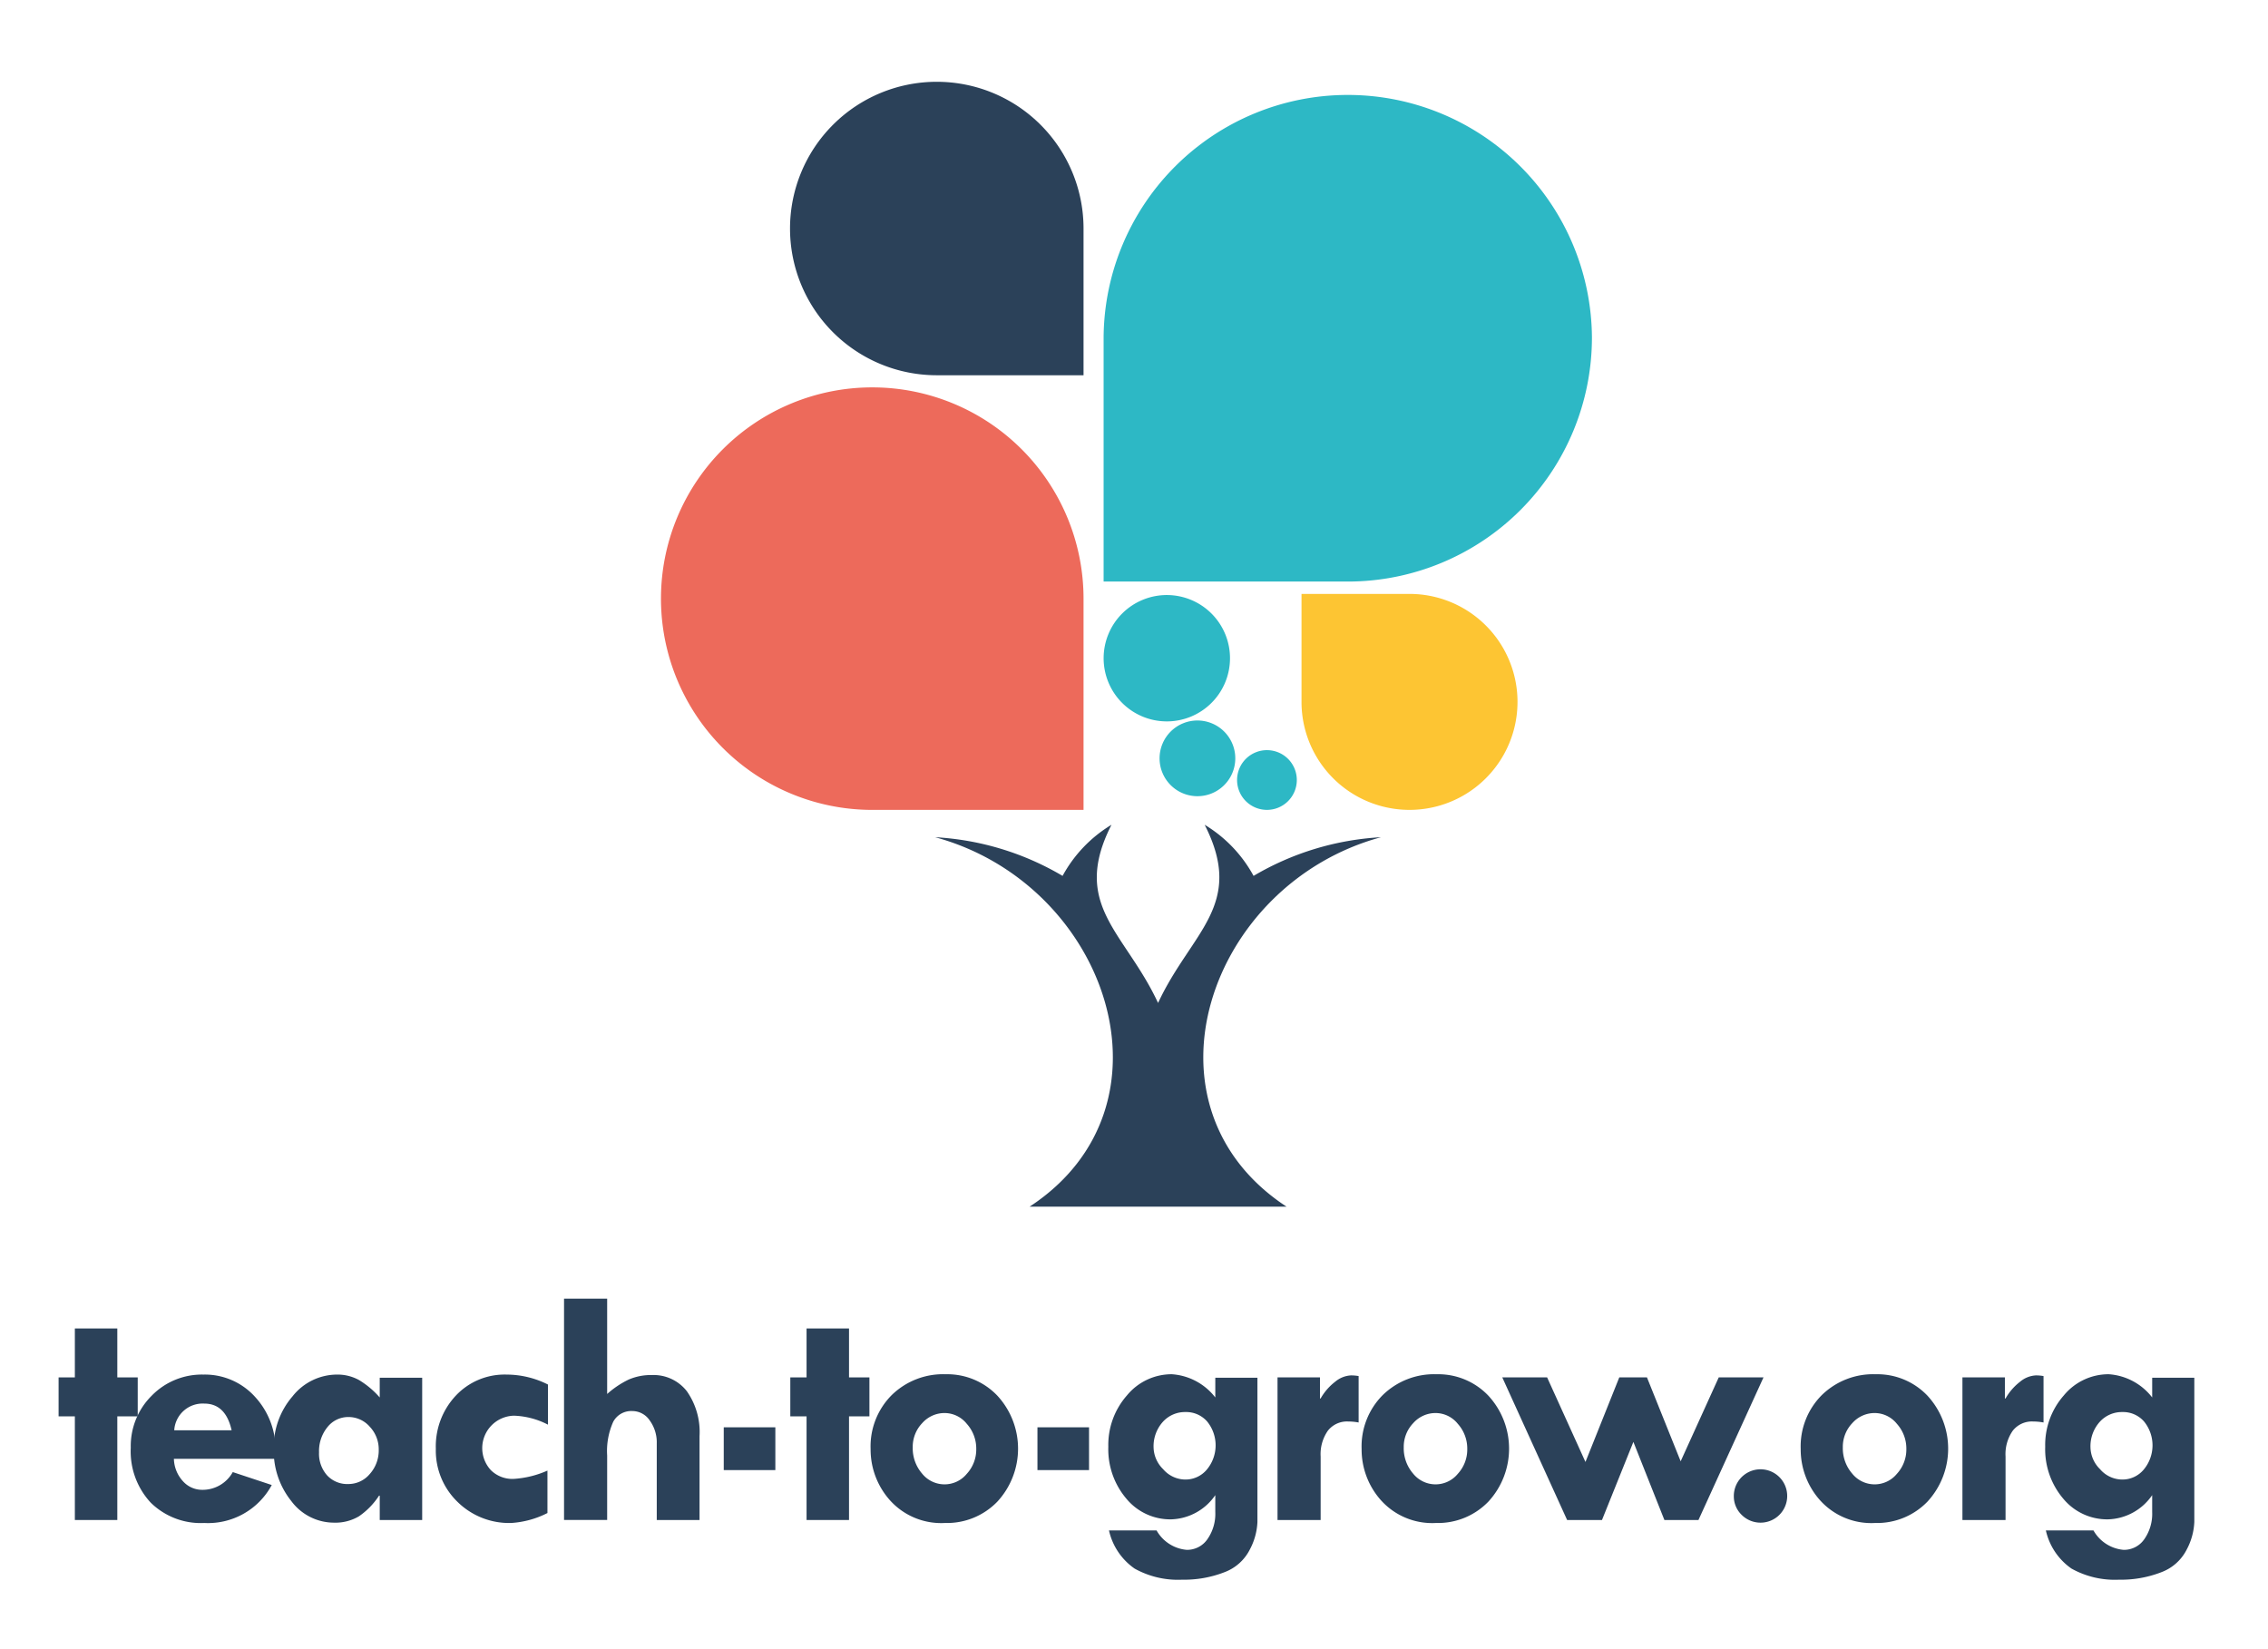
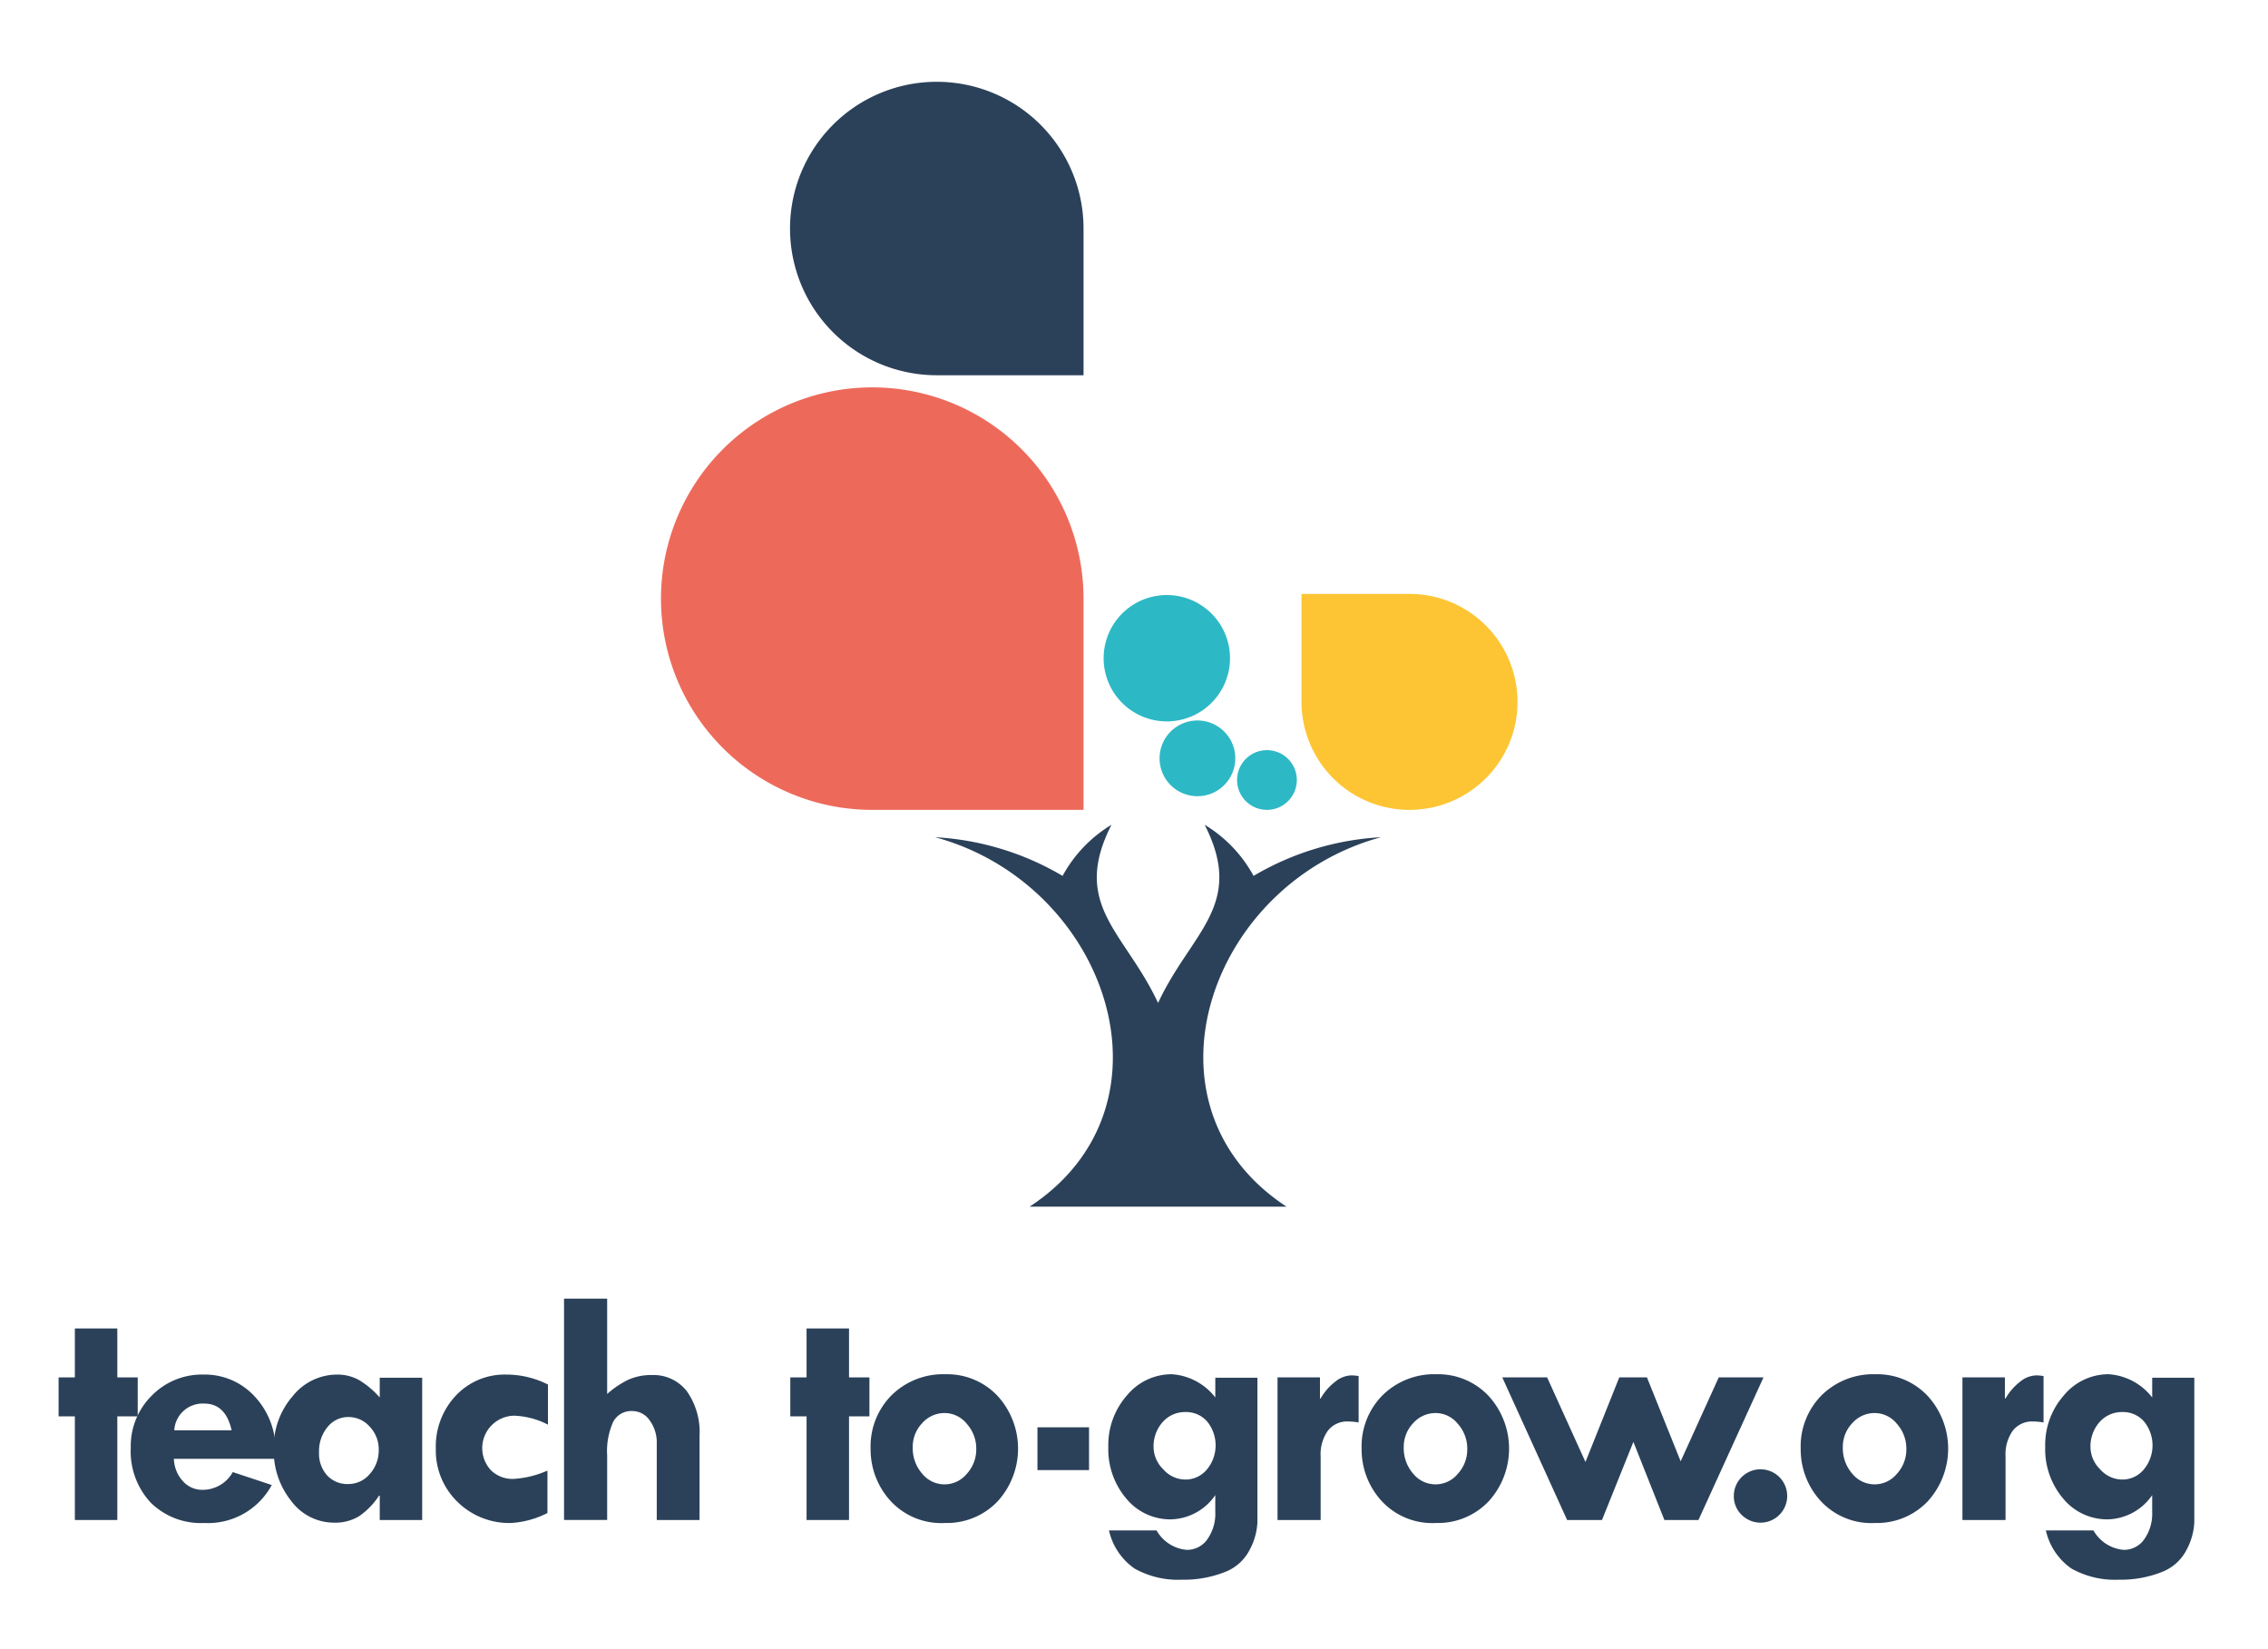
<svg xmlns="http://www.w3.org/2000/svg" width="208.291" height="151.471" viewBox="0 0 208.291 151.471">
  <title>ttg-footer-logo</title>
  <polygon points="6.875 122.027 10.774 122.027 10.774 126.521 12.648 126.521 12.648 130.1 10.774 130.1 10.774 139.62 6.875 139.62 6.875 130.1 5.382 130.1 5.382 126.521 6.875 126.521 6.875 122.027" fill="#2b4159" />
  <path d="M25.308,134H15.971a3.151,3.151,0,0,0,.83,2.056,2.357,2.357,0,0,0,1.759.792,3.168,3.168,0,0,0,2.818-1.629l3.58,1.188a6.651,6.651,0,0,1-6.2,3.488,6.553,6.553,0,0,1-4.92-1.874,6.908,6.908,0,0,1-1.828-5.042,6.508,6.508,0,0,1,1.927-4.782,6.431,6.431,0,0,1,4.745-1.935,6.204,6.204,0,0,1,4.73,2.034,7.161,7.161,0,0,1,1.895,5.08Zm-9.307-2.62h5.271q-.548-2.452-2.513-2.453a2.615,2.615,0,0,0-2.757,2.453" fill="#2b4159" />
  <path d="M34.875,139.62v-2.239h-.062a6.797,6.797,0,0,1-1.842,1.896,4.237,4.237,0,0,1-2.301.587,4.888,4.888,0,0,1-3.914-1.98,7.369,7.369,0,0,1-1.615-4.813,7.124,7.124,0,0,1,1.721-4.805,5.224,5.224,0,0,1,4.082-2.004,4.087,4.087,0,0,1,2.027.502,8.031,8.031,0,0,1,1.903,1.601v-1.813h3.899v13.069Zm-2.864-9.459a2.428,2.428,0,0,0-1.934.922A3.482,3.482,0,0,0,29.3,133.406a2.986,2.986,0,0,0,.738,2.11,2.518,2.518,0,0,0,1.942.8,2.561,2.561,0,0,0,1.98-.922,3.233,3.233,0,0,0,.822-2.231,3.009,3.009,0,0,0-.822-2.11,2.574,2.574,0,0,0-1.95-.891" fill="#2b4159" />
  <path d="M50.277,135.081v3.899a8.492,8.492,0,0,1-3.335.914,6.751,6.751,0,0,1-4.935-1.95,6.56,6.56,0,0,1-1.981-4.874,6.801,6.801,0,0,1,1.835-4.873,6.138,6.138,0,0,1,4.654-1.935,8.476,8.476,0,0,1,3.808.914v3.686a7.276,7.276,0,0,0-3.123-.823,2.98,2.98,0,0,0-2.117,5.005,2.804,2.804,0,0,0,2.087.8,9.03,9.03,0,0,0,3.107-.762" fill="#2b4159" />
  <path d="M51.801,119.285h3.96v8.759a8.496,8.496,0,0,1,1.98-1.326,5.114,5.114,0,0,1,2.118-.412,3.868,3.868,0,0,1,3.221,1.485,6.522,6.522,0,0,1,1.165,4.121v7.708H60.316v-7.022a3.431,3.431,0,0,0-.648-2.125,1.93,1.93,0,0,0-1.592-.861,1.875,1.875,0,0,0-1.76.99,6.567,6.567,0,0,0-.555,3.092v5.925h-3.96Z" fill="#2b4159" />
-   <rect x="66.469" y="131.105" width="4.738" height="3.931" fill="#2b4159" />
  <polygon points="74.074 122.027 77.973 122.027 77.973 126.521 79.847 126.521 79.847 130.1 77.973 130.1 77.973 139.62 74.074 139.62 74.074 130.1 72.581 130.1 72.581 126.521 74.074 126.521 74.074 122.027" fill="#2b4159" />
  <path d="M79.956,133.101a6.672,6.672,0,0,1,1.934-4.951,6.752,6.752,0,0,1,4.966-1.918,6.349,6.349,0,0,1,4.73,1.957,7.179,7.179,0,0,1,0,9.755,6.431,6.431,0,0,1-4.79,1.95,6.332,6.332,0,0,1-5.043-2.064,6.998,6.998,0,0,1-1.797-4.73m9.702,0a3.4,3.4,0,0,0-.869-2.315,2.623,2.623,0,0,0-2.025-.99,2.738,2.738,0,0,0-2.072.93,3.142,3.142,0,0,0-.868,2.223,3.546,3.546,0,0,0,.86,2.408,2.642,2.642,0,0,0,4.105.022,3.296,3.296,0,0,0,.869-2.277" fill="#2b4159" />
  <rect x="95.278" y="131.105" width="4.738" height="3.931" fill="#2b4159" />
  <path d="M111.611,138.874v-1.539a5.085,5.085,0,0,1-4.051,2.225,5.232,5.232,0,0,1-4.121-1.905,7.01,7.01,0,0,1-1.652-4.767,6.879,6.879,0,0,1,1.713-4.715,5.314,5.314,0,0,1,4.121-1.942,5.509,5.509,0,0,1,3.991,2.133v-1.813h3.869v13.251a5.907,5.907,0,0,1-.693,2.521,4.29,4.29,0,0,1-2.361,2.102,10.191,10.191,0,0,1-3.862.678,8.173,8.173,0,0,1-4.363-1.02,5.801,5.801,0,0,1-2.354-3.504h4.371a3.526,3.526,0,0,0,2.772,1.783,2.267,2.267,0,0,0,1.889-.968,4.072,4.072,0,0,0,.731-2.521m-5.666-5.88a2.88,2.88,0,0,0,.876,1.957,2.702,2.702,0,0,0,2.048.953,2.542,2.542,0,0,0,1.957-.906,3.472,3.472,0,0,0,.038-4.425,2.554,2.554,0,0,0-1.995-.868,2.733,2.733,0,0,0-2.08.907,3.357,3.357,0,0,0-.844,2.383" fill="#2b4159" />
  <path d="M121.225,126.521v1.934h.061a5.184,5.184,0,0,1,1.348-1.546,2.445,2.445,0,0,1,1.425-.571,3.798,3.798,0,0,1,.716.061v4.264a5.238,5.238,0,0,0-.96-.091,2.231,2.231,0,0,0-1.865.845,3.752,3.752,0,0,0-.663,2.368v5.835h-3.96v-13.1Z" fill="#2b4159" />
  <path d="M125.05,133.101a6.672,6.672,0,0,1,1.934-4.951,6.752,6.752,0,0,1,4.966-1.918,6.349,6.349,0,0,1,4.73,1.957,7.179,7.179,0,0,1,0,9.755,6.431,6.431,0,0,1-4.79,1.95,6.332,6.332,0,0,1-5.043-2.064,6.998,6.998,0,0,1-1.797-4.73m9.702,0a3.4,3.4,0,0,0-.869-2.315,2.623,2.623,0,0,0-2.025-.99,2.738,2.738,0,0,0-2.072.93,3.142,3.142,0,0,0-.868,2.223,3.546,3.546,0,0,0,.86,2.408,2.642,2.642,0,0,0,4.105.022,3.296,3.296,0,0,0,.869-2.277" fill="#2b4159" />
  <polygon points="137.968 126.521 142.086 126.521 145.607 134.289 148.713 126.521 151.255 126.521 154.35 134.228 157.848 126.521 161.958 126.521 155.985 139.62 152.857 139.62 150.009 132.446 147.125 139.62 143.923 139.62 137.968 126.521" fill="#2b4159" />
  <path d="M159.233,137.434a2.451,2.451,0,1,1,.717,1.712,2.358,2.358,0,0,1-.717-1.712" fill="#2b4159" />
  <path d="M165.375,133.101a6.672,6.672,0,0,1,1.934-4.951,6.752,6.752,0,0,1,4.966-1.918,6.349,6.349,0,0,1,4.73,1.957,7.179,7.179,0,0,1,0,9.755,6.431,6.431,0,0,1-4.79,1.95,6.332,6.332,0,0,1-5.043-2.064,6.998,6.998,0,0,1-1.797-4.73m9.702,0a3.4,3.4,0,0,0-.869-2.315,2.623,2.623,0,0,0-2.025-.99,2.738,2.738,0,0,0-2.072.93,3.142,3.142,0,0,0-.868,2.223,3.547,3.547,0,0,0,.86,2.408,2.642,2.642,0,0,0,4.105.022,3.296,3.296,0,0,0,.869-2.277" fill="#2b4159" />
  <path d="M184.127,126.521v1.934h.061a5.184,5.184,0,0,1,1.347-1.546,2.445,2.445,0,0,1,1.425-.571,3.797,3.797,0,0,1,.716.061v4.264a5.238,5.238,0,0,0-.96-.091,2.231,2.231,0,0,0-1.865.845,3.752,3.752,0,0,0-.663,2.368v5.835h-3.96v-13.1Z" fill="#2b4159" />
  <path d="M197.654,138.874v-1.539a5.085,5.085,0,0,1-4.051,2.225,5.232,5.232,0,0,1-4.121-1.905,7.01,7.01,0,0,1-1.652-4.767,6.879,6.879,0,0,1,1.713-4.715,5.314,5.314,0,0,1,4.121-1.942,5.509,5.509,0,0,1,3.991,2.133v-1.813h3.869v13.251a5.907,5.907,0,0,1-.693,2.521,4.29,4.29,0,0,1-2.361,2.102,10.191,10.191,0,0,1-3.862.678,8.173,8.173,0,0,1-4.363-1.02,5.801,5.801,0,0,1-2.354-3.504h4.371a3.526,3.526,0,0,0,2.772,1.783,2.267,2.267,0,0,0,1.889-.968,4.072,4.072,0,0,0,.731-2.521m-5.665-5.88a2.879,2.879,0,0,0,.876,1.957,2.702,2.702,0,0,0,2.048.953,2.542,2.542,0,0,0,1.957-.906,3.472,3.472,0,0,0,.038-4.425,2.554,2.554,0,0,0-1.995-.868,2.733,2.733,0,0,0-2.08.907,3.357,3.357,0,0,0-.844,2.383" fill="#2b4159" />
  <path d="M60.703,54.987h0a19.404,19.404,0,1,1,38.808,0V74.392H80.107A19.404,19.404,0,0,1,60.703,54.987" fill="#ed6a5b" />
  <path d="M139.366,64.473h0a9.918,9.918,0,1,1-19.836,0V54.554h9.918a9.919,9.919,0,0,1,9.919,9.919" fill="#fdc533" />
  <path d="M126.829,76.903A25.751,25.751,0,0,0,115.127,80.455a12.385,12.385,0,0,0-4.492-4.695c3.766,7.397-1.241,9.838-4.279,16.367-3.037-6.529-8.044-8.97-4.278-16.367A12.388,12.388,0,0,0,97.586,80.455a25.751,25.751,0,0,0-11.702-3.552c15.864,4.313,22.798,24.676,8.674,33.936h23.597c-14.124-9.26-7.19-29.623,8.673-33.936" fill="#2b4159" />
  <path d="M86.032,34.469H99.511V20.991A13.478,13.478,0,1,0,86.032,34.469" fill="#2b4159" />
-   <path d="M146.202,30.995h0a22.424,22.424,0,0,0-44.847,0V53.419h22.424a22.423,22.423,0,0,0,22.423-22.423" fill="#2db8c5" />
  <path d="M115.324,69.106a2.743,2.743,0,1,0,3.573,1.511,2.743,2.743,0,0,0-3.573-1.511" fill="#2db8c5" />
  <path d="M108.664,66.436a3.477,3.477,0,1,0,4.529,1.915,3.477,3.477,0,0,0-4.529-1.915" fill="#2db8c5" />
  <path d="M109.34,65.839a5.803,5.803,0,1,0-7.558-3.197,5.803,5.803,0,0,0,7.558,3.197" fill="#2db8c5" />
</svg>